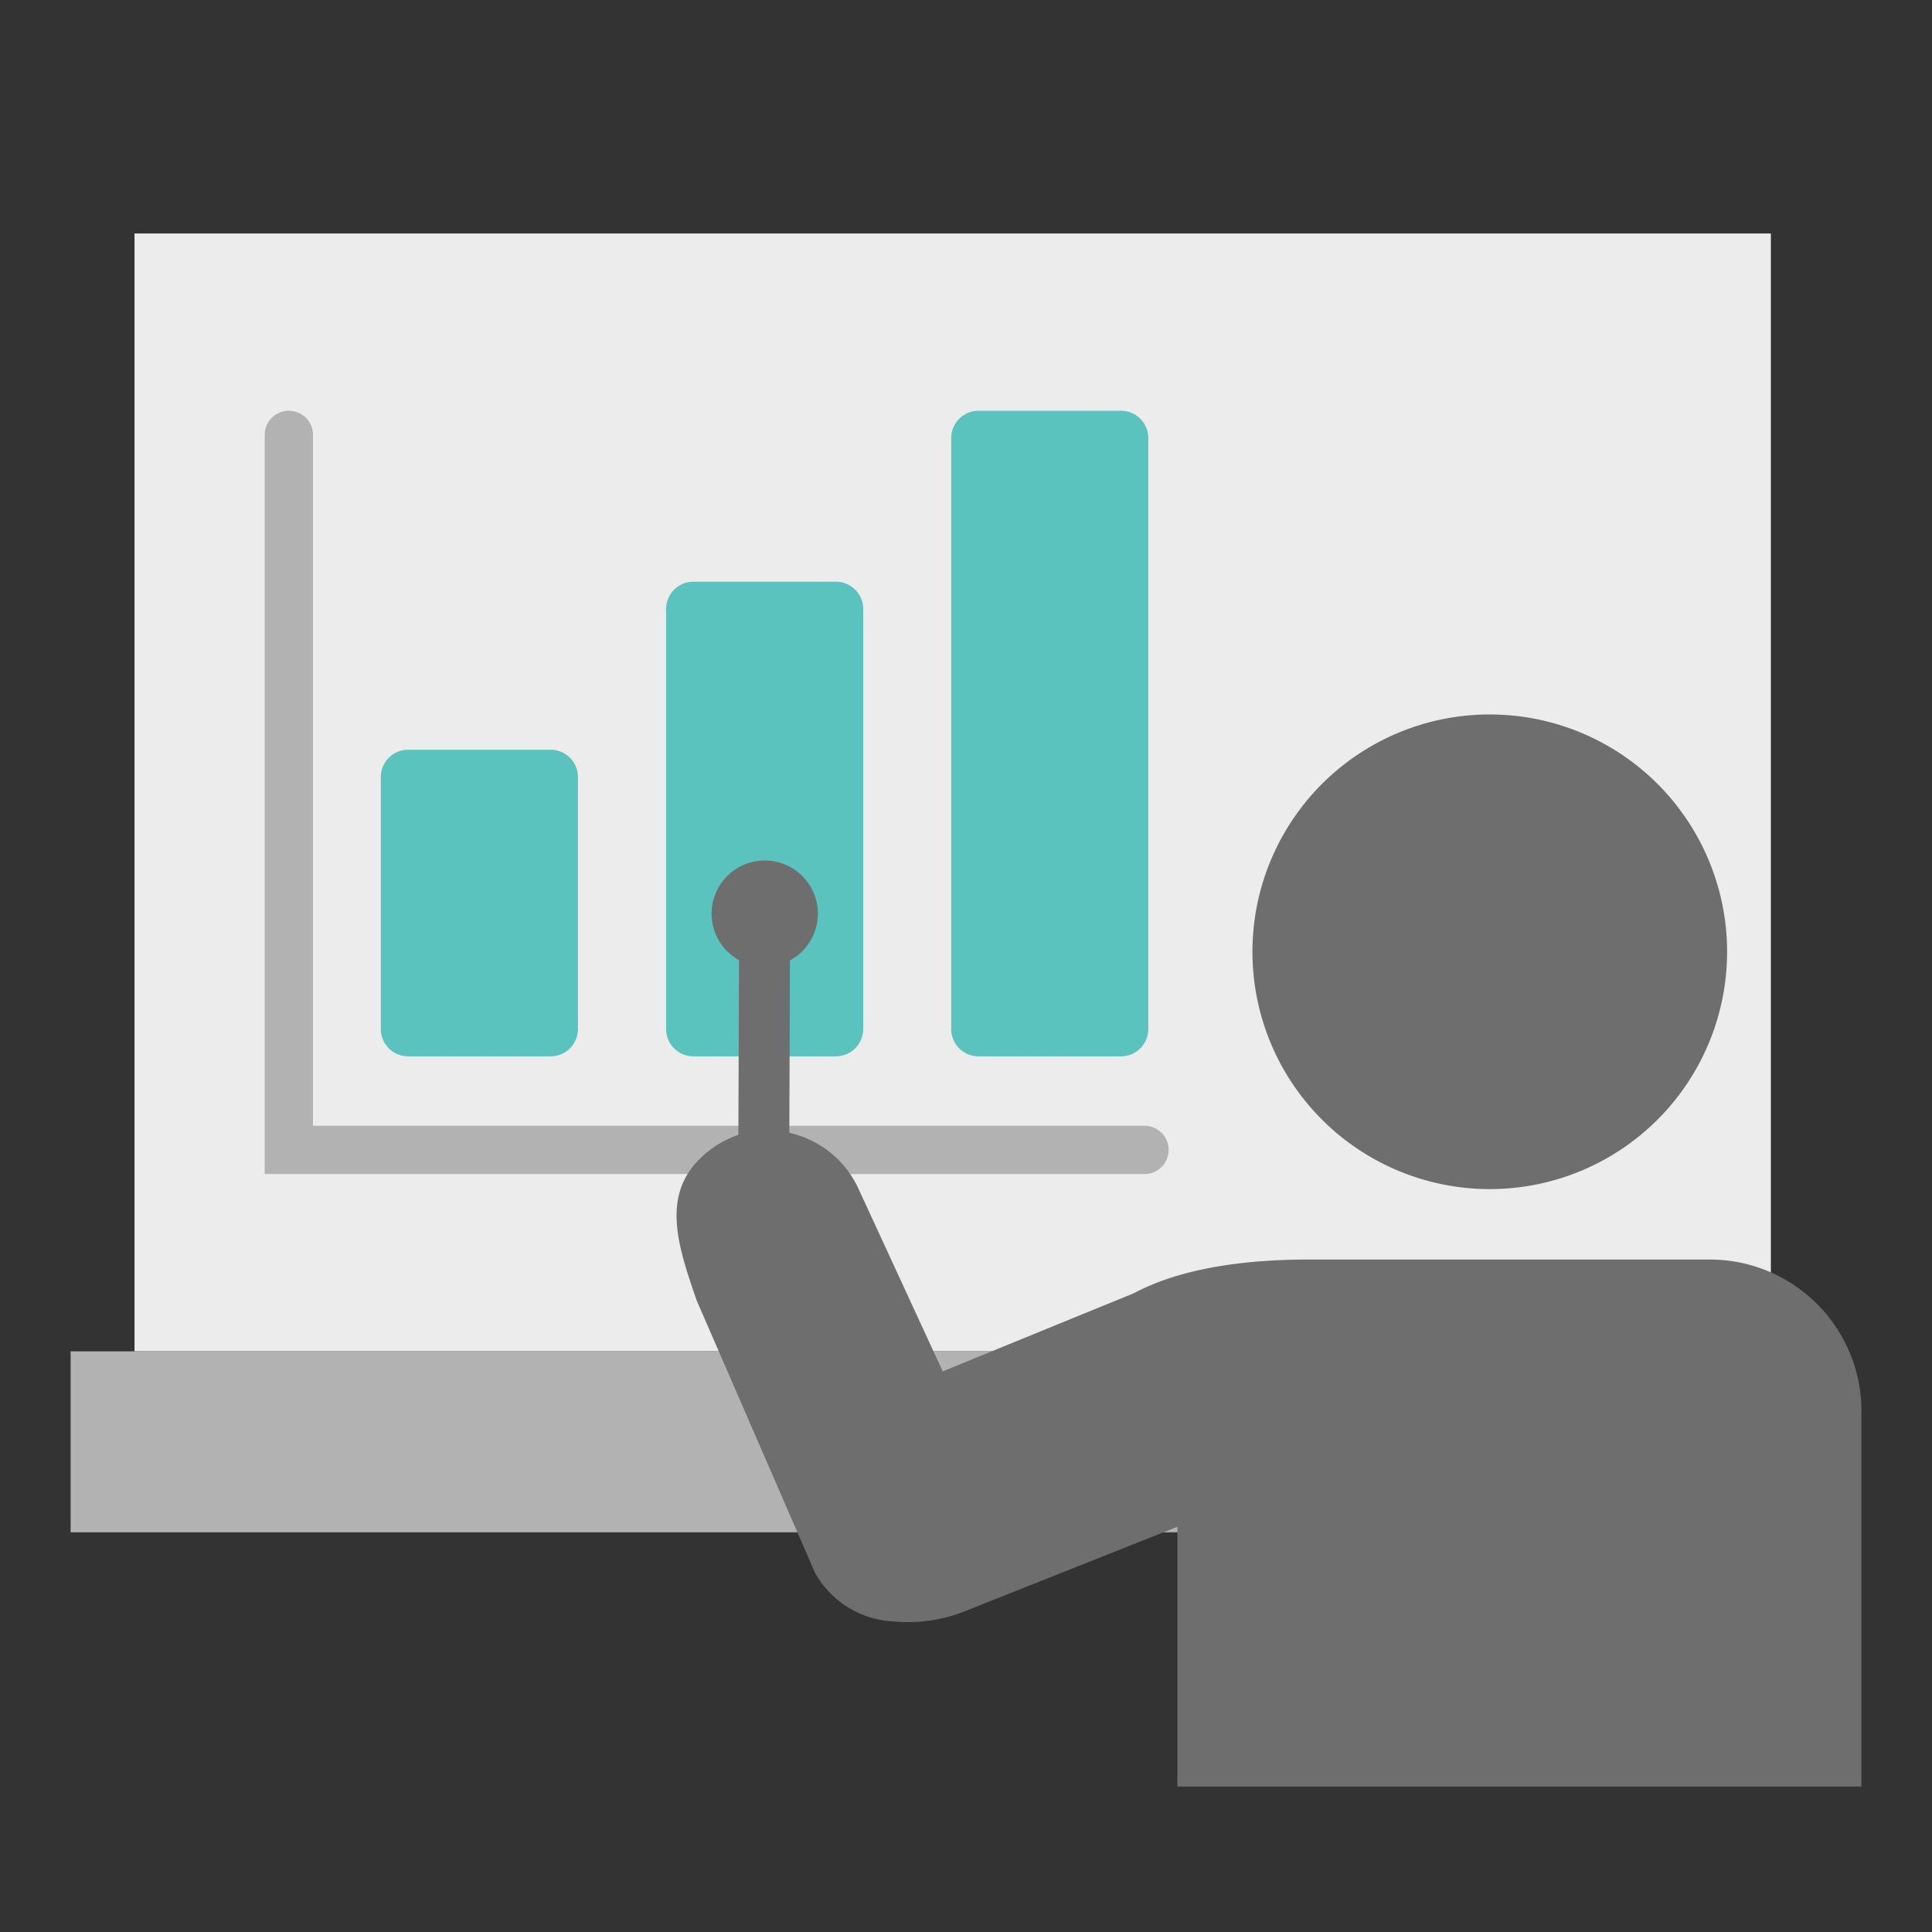
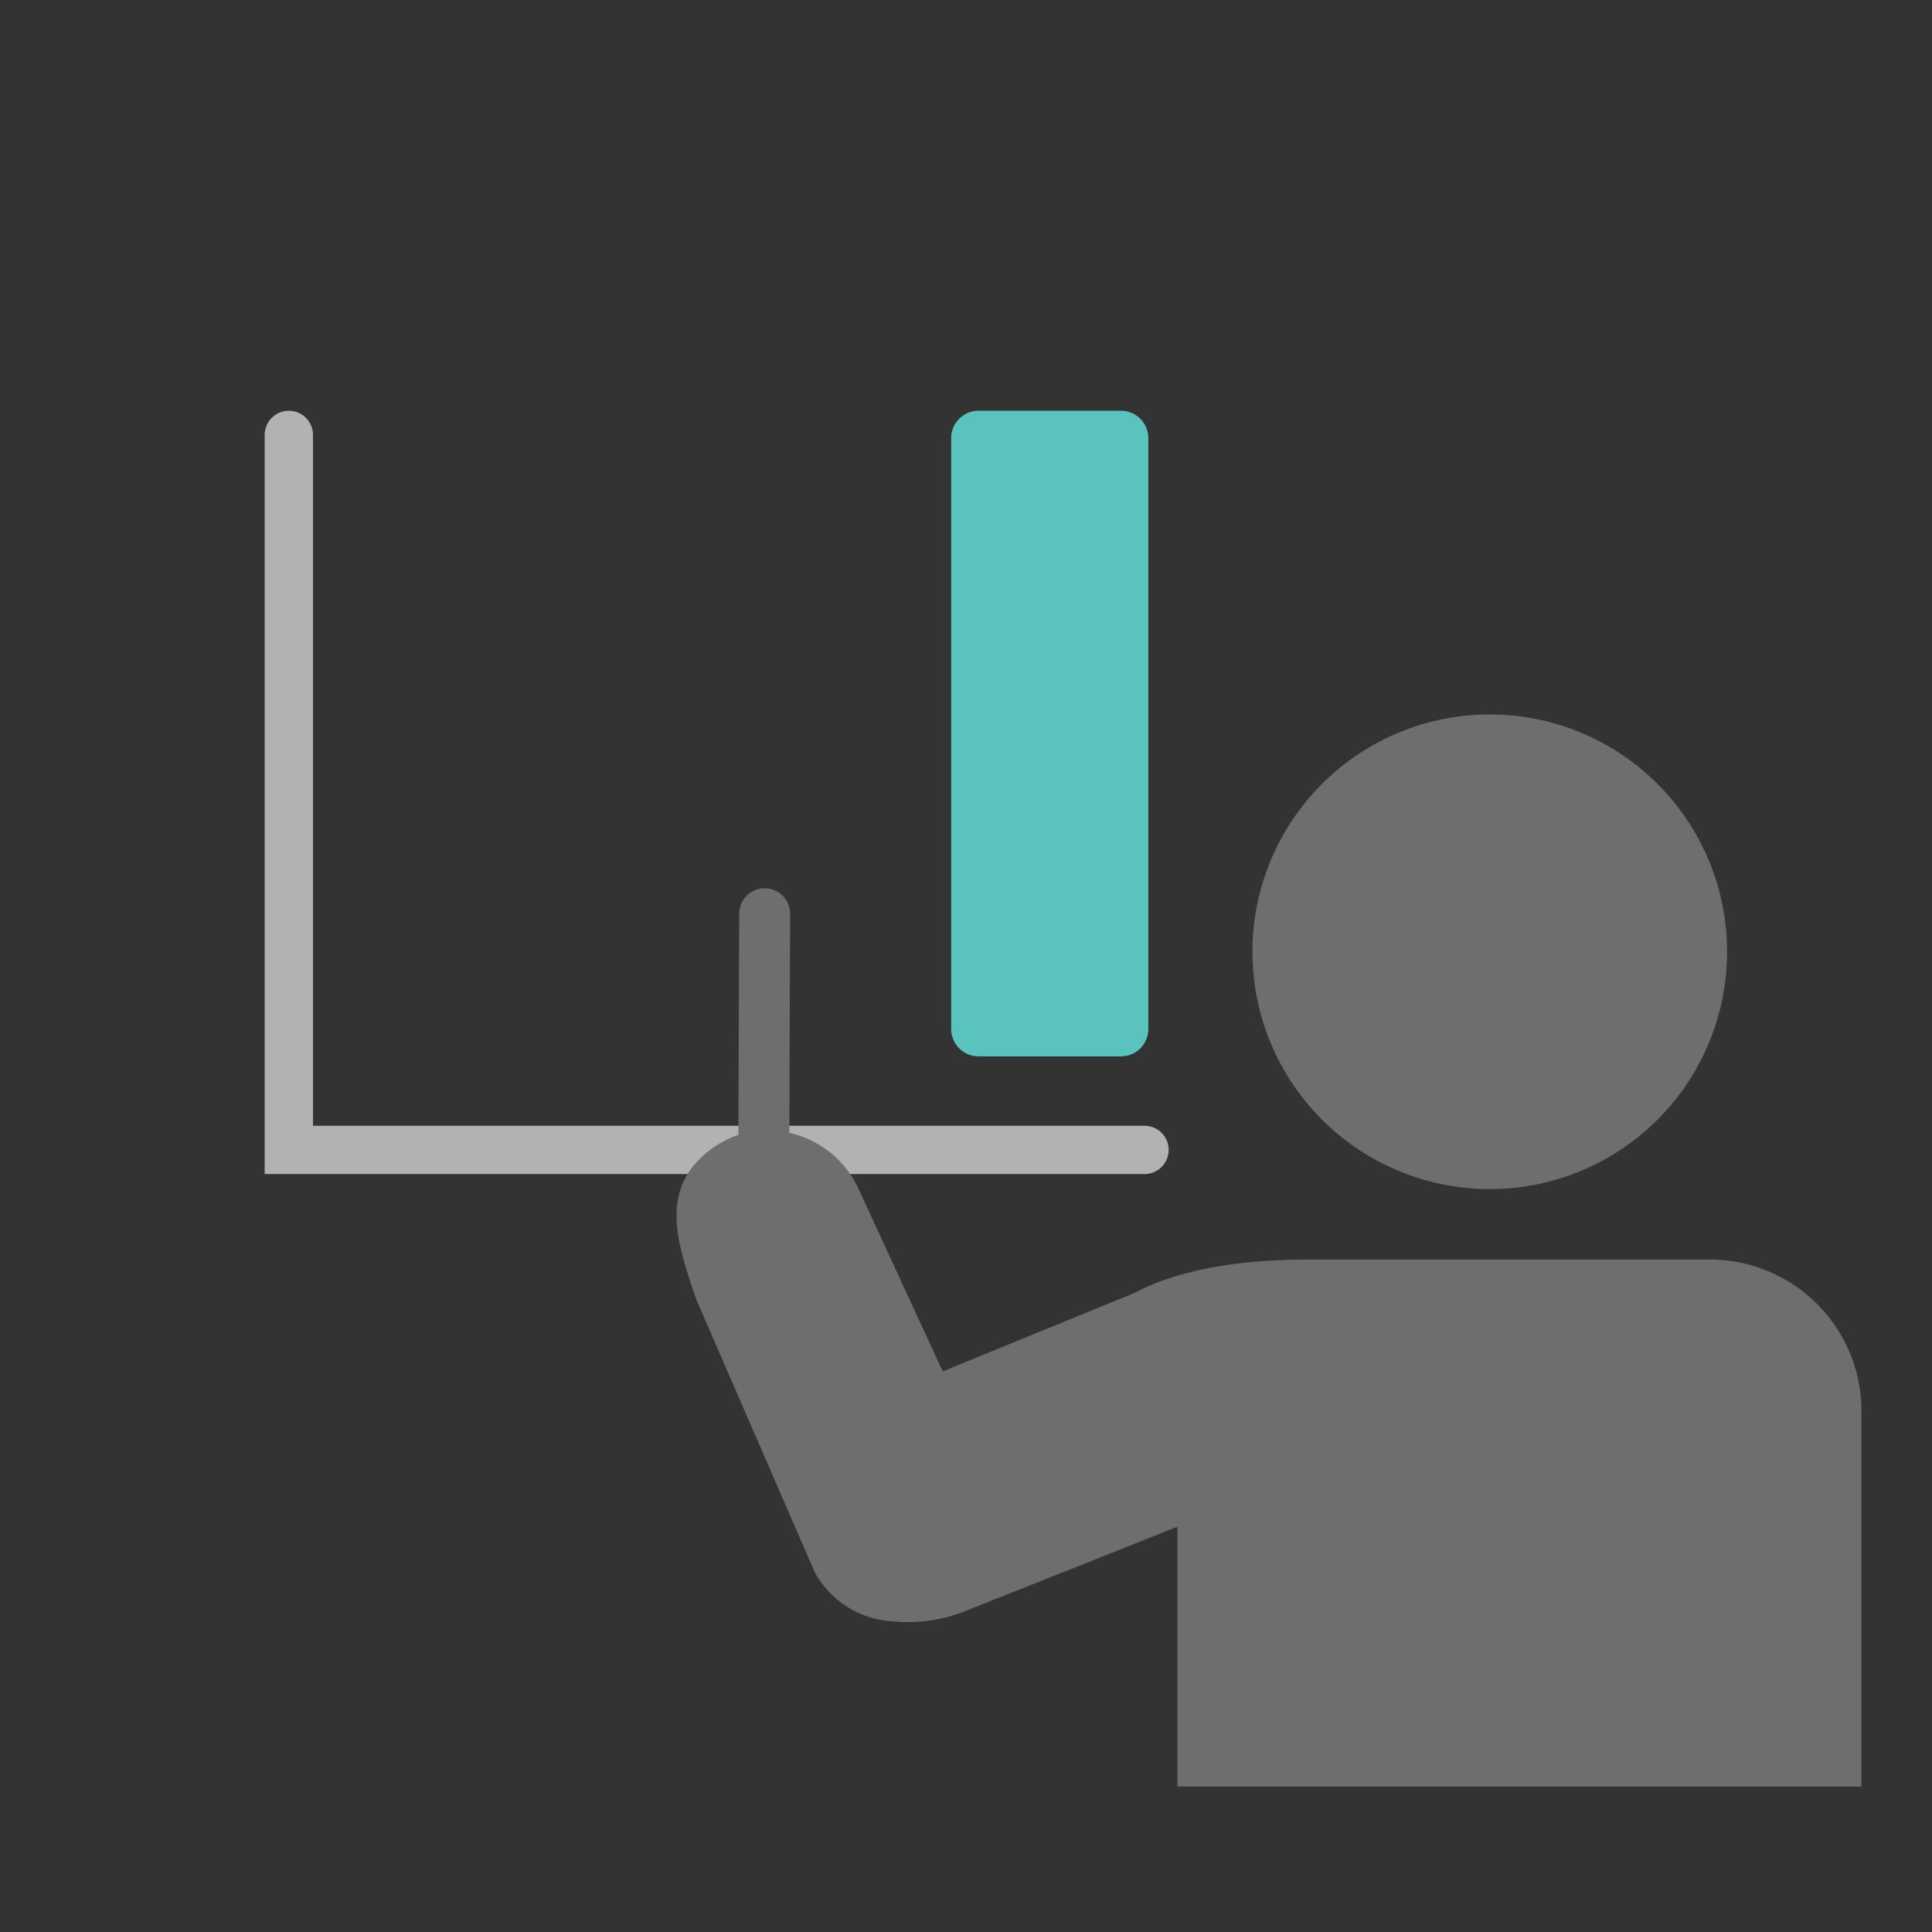
<svg xmlns="http://www.w3.org/2000/svg" id="グループ_33965" data-name="グループ 33965" width="80" height="80" viewBox="0 0 80 80">
  <rect x="0" y="0" width="80" height="80" fill="#333333" stroke="none" />
  <defs>
    <clipPath id="clip-path">
      <rect id="長方形_13174" data-name="長方形 13174" width="80" height="80" fill="none" />
    </clipPath>
  </defs>
-   <rect id="長方形_13172" data-name="長方形 13172" width="67.758" height="46.288" transform="translate(5.57 9.668)" fill="#ececec" />
-   <rect id="長方形_13173" data-name="長方形 13173" width="73.051" height="7.494" transform="translate(2.924 55.956)" fill="#b2b2b2" />
  <g id="グループ_33966" data-name="グループ 33966">
    <g id="グループ_33965-2" data-name="グループ 33965" clip-path="url(#clip-path)">
-       <path id="パス_18109" data-name="パス 18109" d="M21.807,32.045H15.9a1.131,1.131,0,0,0-1.131,1.131V43.61A1.132,1.132,0,0,0,15.9,44.741h5.9a1.131,1.131,0,0,0,1.131-1.131V33.176a1.131,1.131,0,0,0-1.131-1.131" transform="translate(1 -1)" fill="#5ac3be" />
-       <path id="パス_18110" data-name="パス 18110" d="M33.613,25.087h-5.9a1.132,1.132,0,0,0-1.131,1.131V43.61a1.131,1.131,0,0,0,1.131,1.131h5.9a1.131,1.131,0,0,0,1.131-1.131V26.218a1.131,1.131,0,0,0-1.131-1.131" transform="translate(1 -1)" fill="#5ac3be" />
      <path id="パス_18111" data-name="パス 18111" d="M45.418,18.008h-5.9a1.131,1.131,0,0,0-1.131,1.131V43.61a1.131,1.131,0,0,0,1.131,1.131h5.9a1.131,1.131,0,0,0,1.131-1.131V19.139a1.131,1.131,0,0,0-1.131-1.131" transform="translate(1 -1)" fill="#5ac3be" />
      <path id="パス_18112" data-name="パス 18112" d="M11.96,18.008V47.615H47.392" fill="none" stroke="#b2b2b2" stroke-linecap="round" stroke-miterlimit="10" stroke-width="2" />
      <path id="パス_18113" data-name="パス 18113" d="M70.515,39.411a9.827,9.827,0,1,1-9.827-9.827,9.827,9.827,0,0,1,9.827,9.827" transform="translate(1)" fill="#6e6e6e" />
      <path id="パス_18114" data-name="パス 18114" d="M76.076,58.431V73.977H47.753V63.219l-8.7,3.46a6.415,6.415,0,0,1-3.089.459,3.93,3.93,0,0,1-3.224-2.029L27.849,53.852c-.789-2.282-1.487-4.376.221-5.957a4.192,4.192,0,0,1,1.654-.951A4.148,4.148,0,0,1,34.583,49.3l3.454,7.487s5.16-2.115,7.881-3.223c.664-.338,2.681-1.409,7.252-1.409H69.8a6.28,6.28,0,0,1,6.28,6.28" transform="translate(1)" fill="#6e6e6e" />
      <line id="線_2521" data-name="線 2521" x1="0.041" y2="11.51" transform="translate(31.621 37.834)" fill="none" stroke="#6e6e6e" stroke-linecap="round" stroke-miterlimit="10" stroke-width="2.109" />
-       <path id="パス_18115" data-name="パス 18115" d="M32.559,38.954a2.2,2.2,0,1,1-.778-3.018,2.2,2.2,0,0,1,.778,3.018" transform="translate(1)" fill="#6e6e6e" />
    </g>
  </g>
</svg>